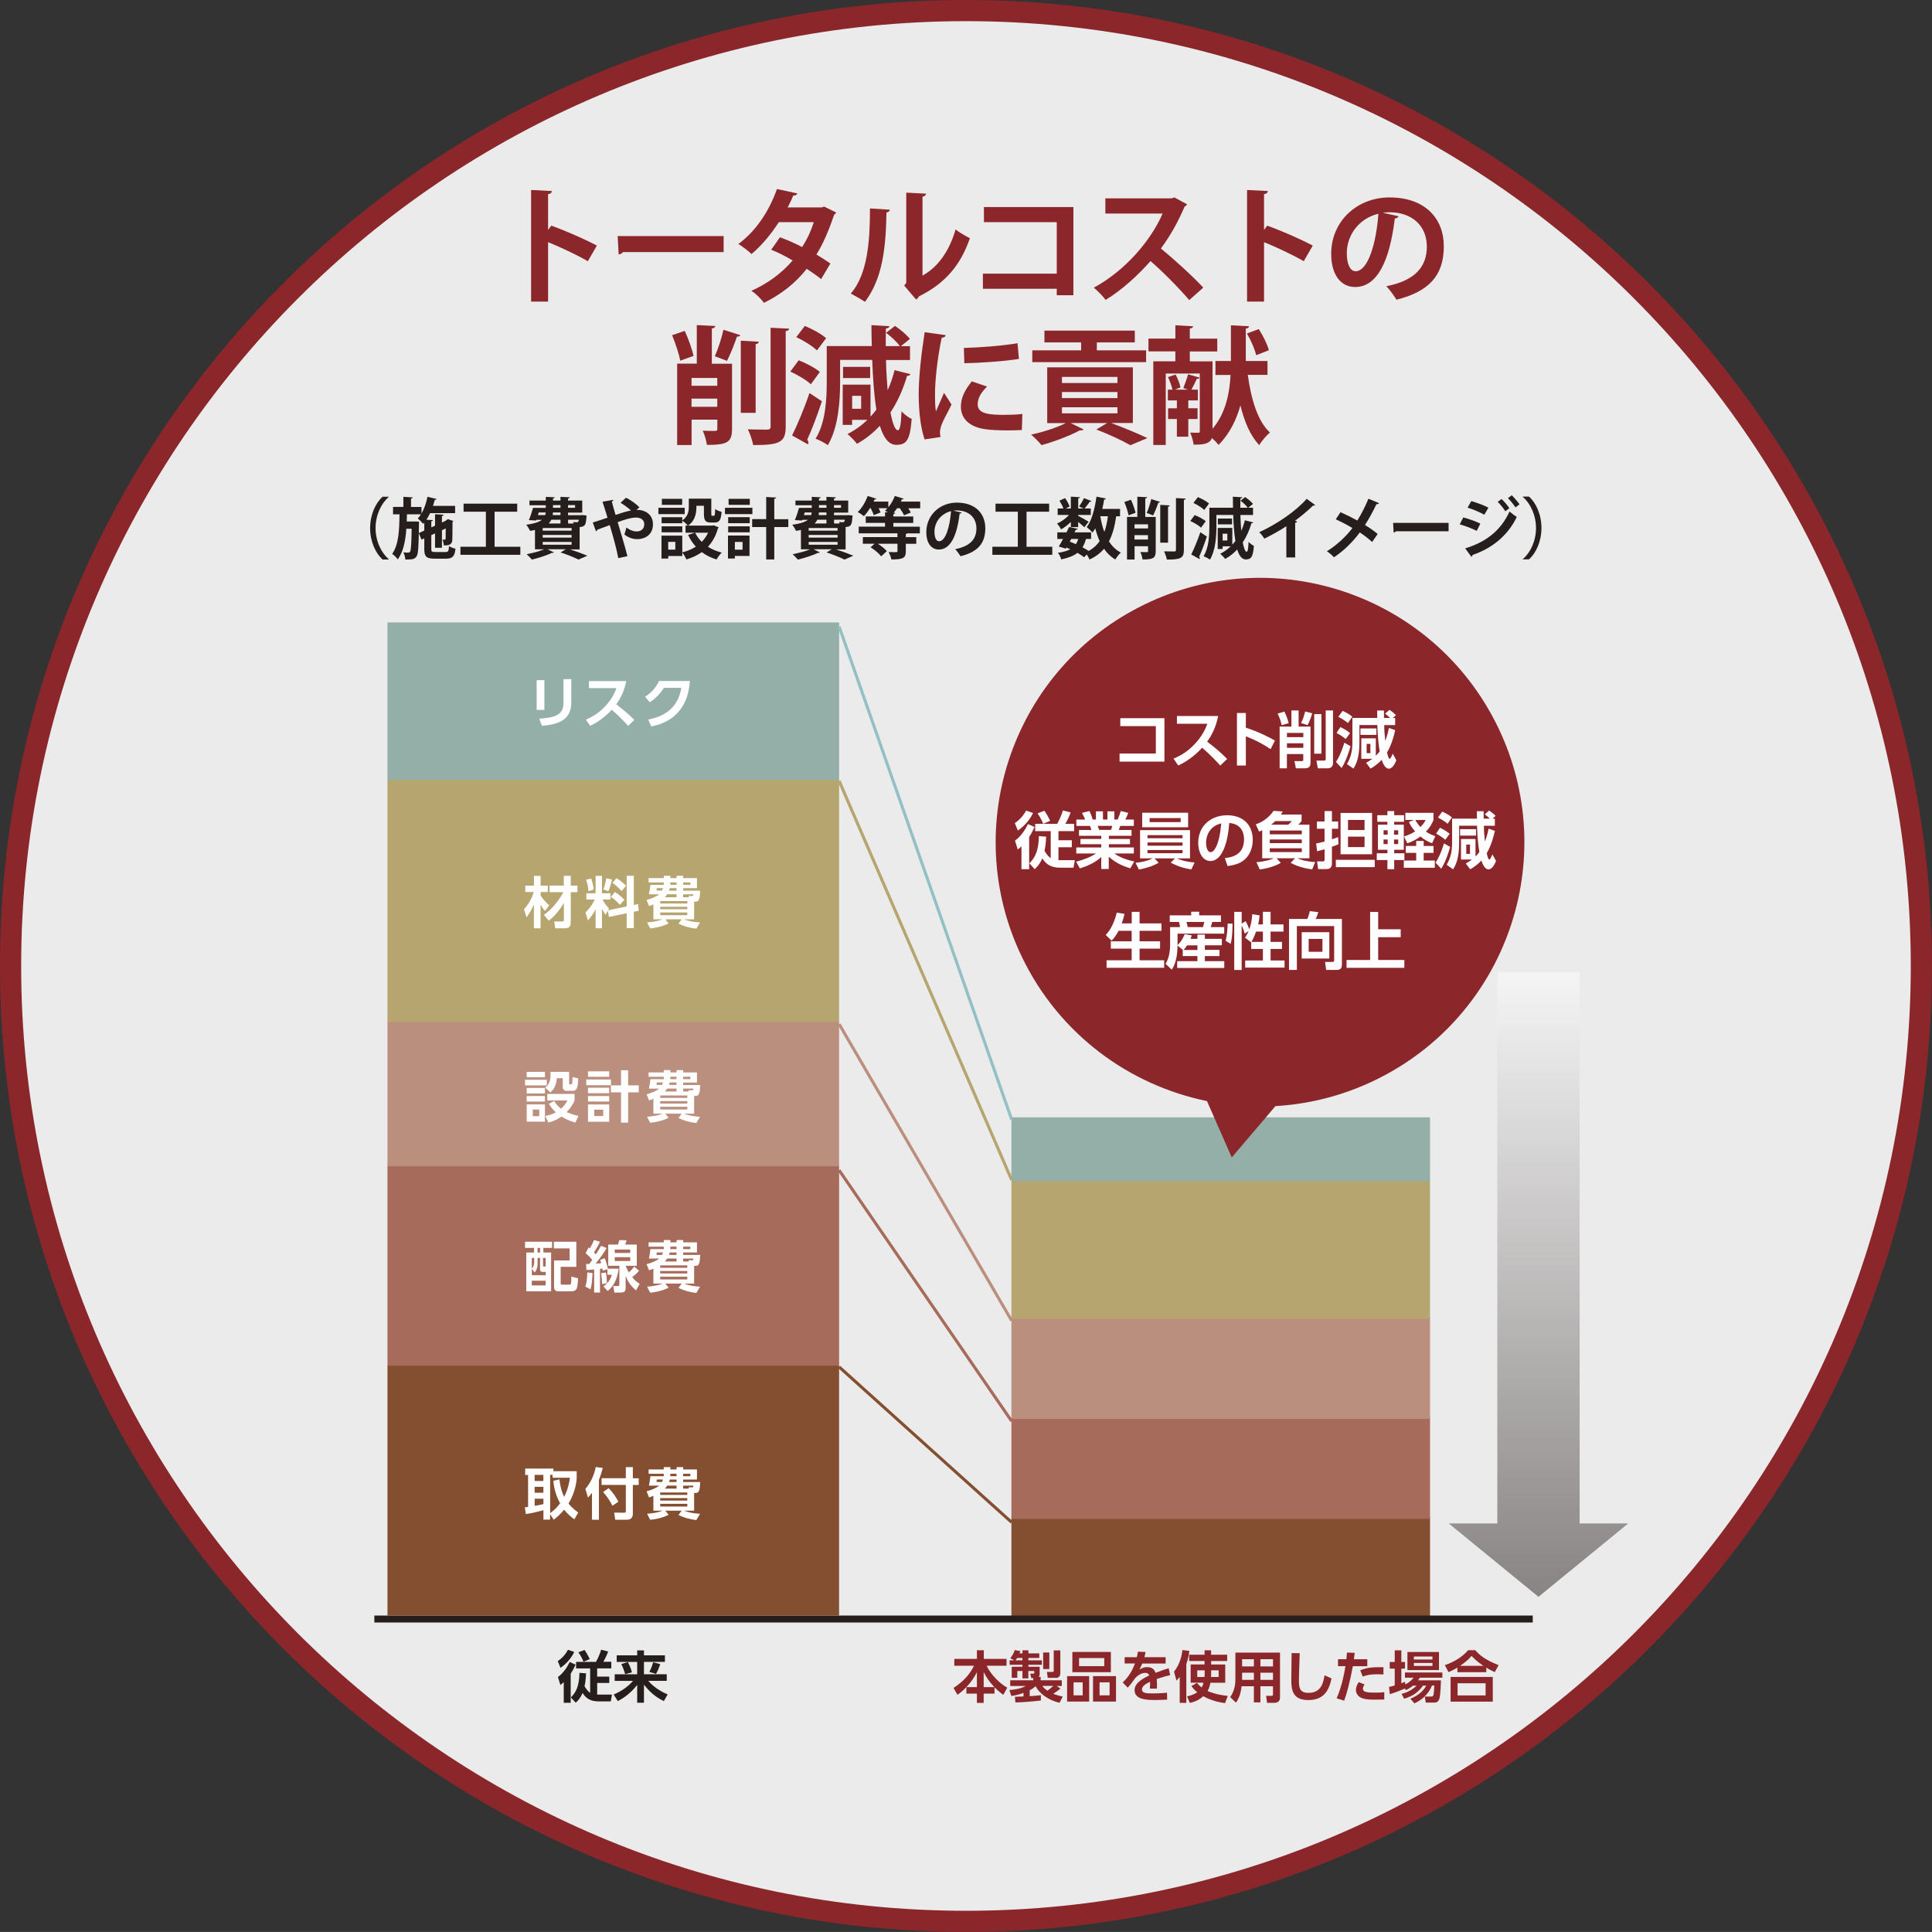
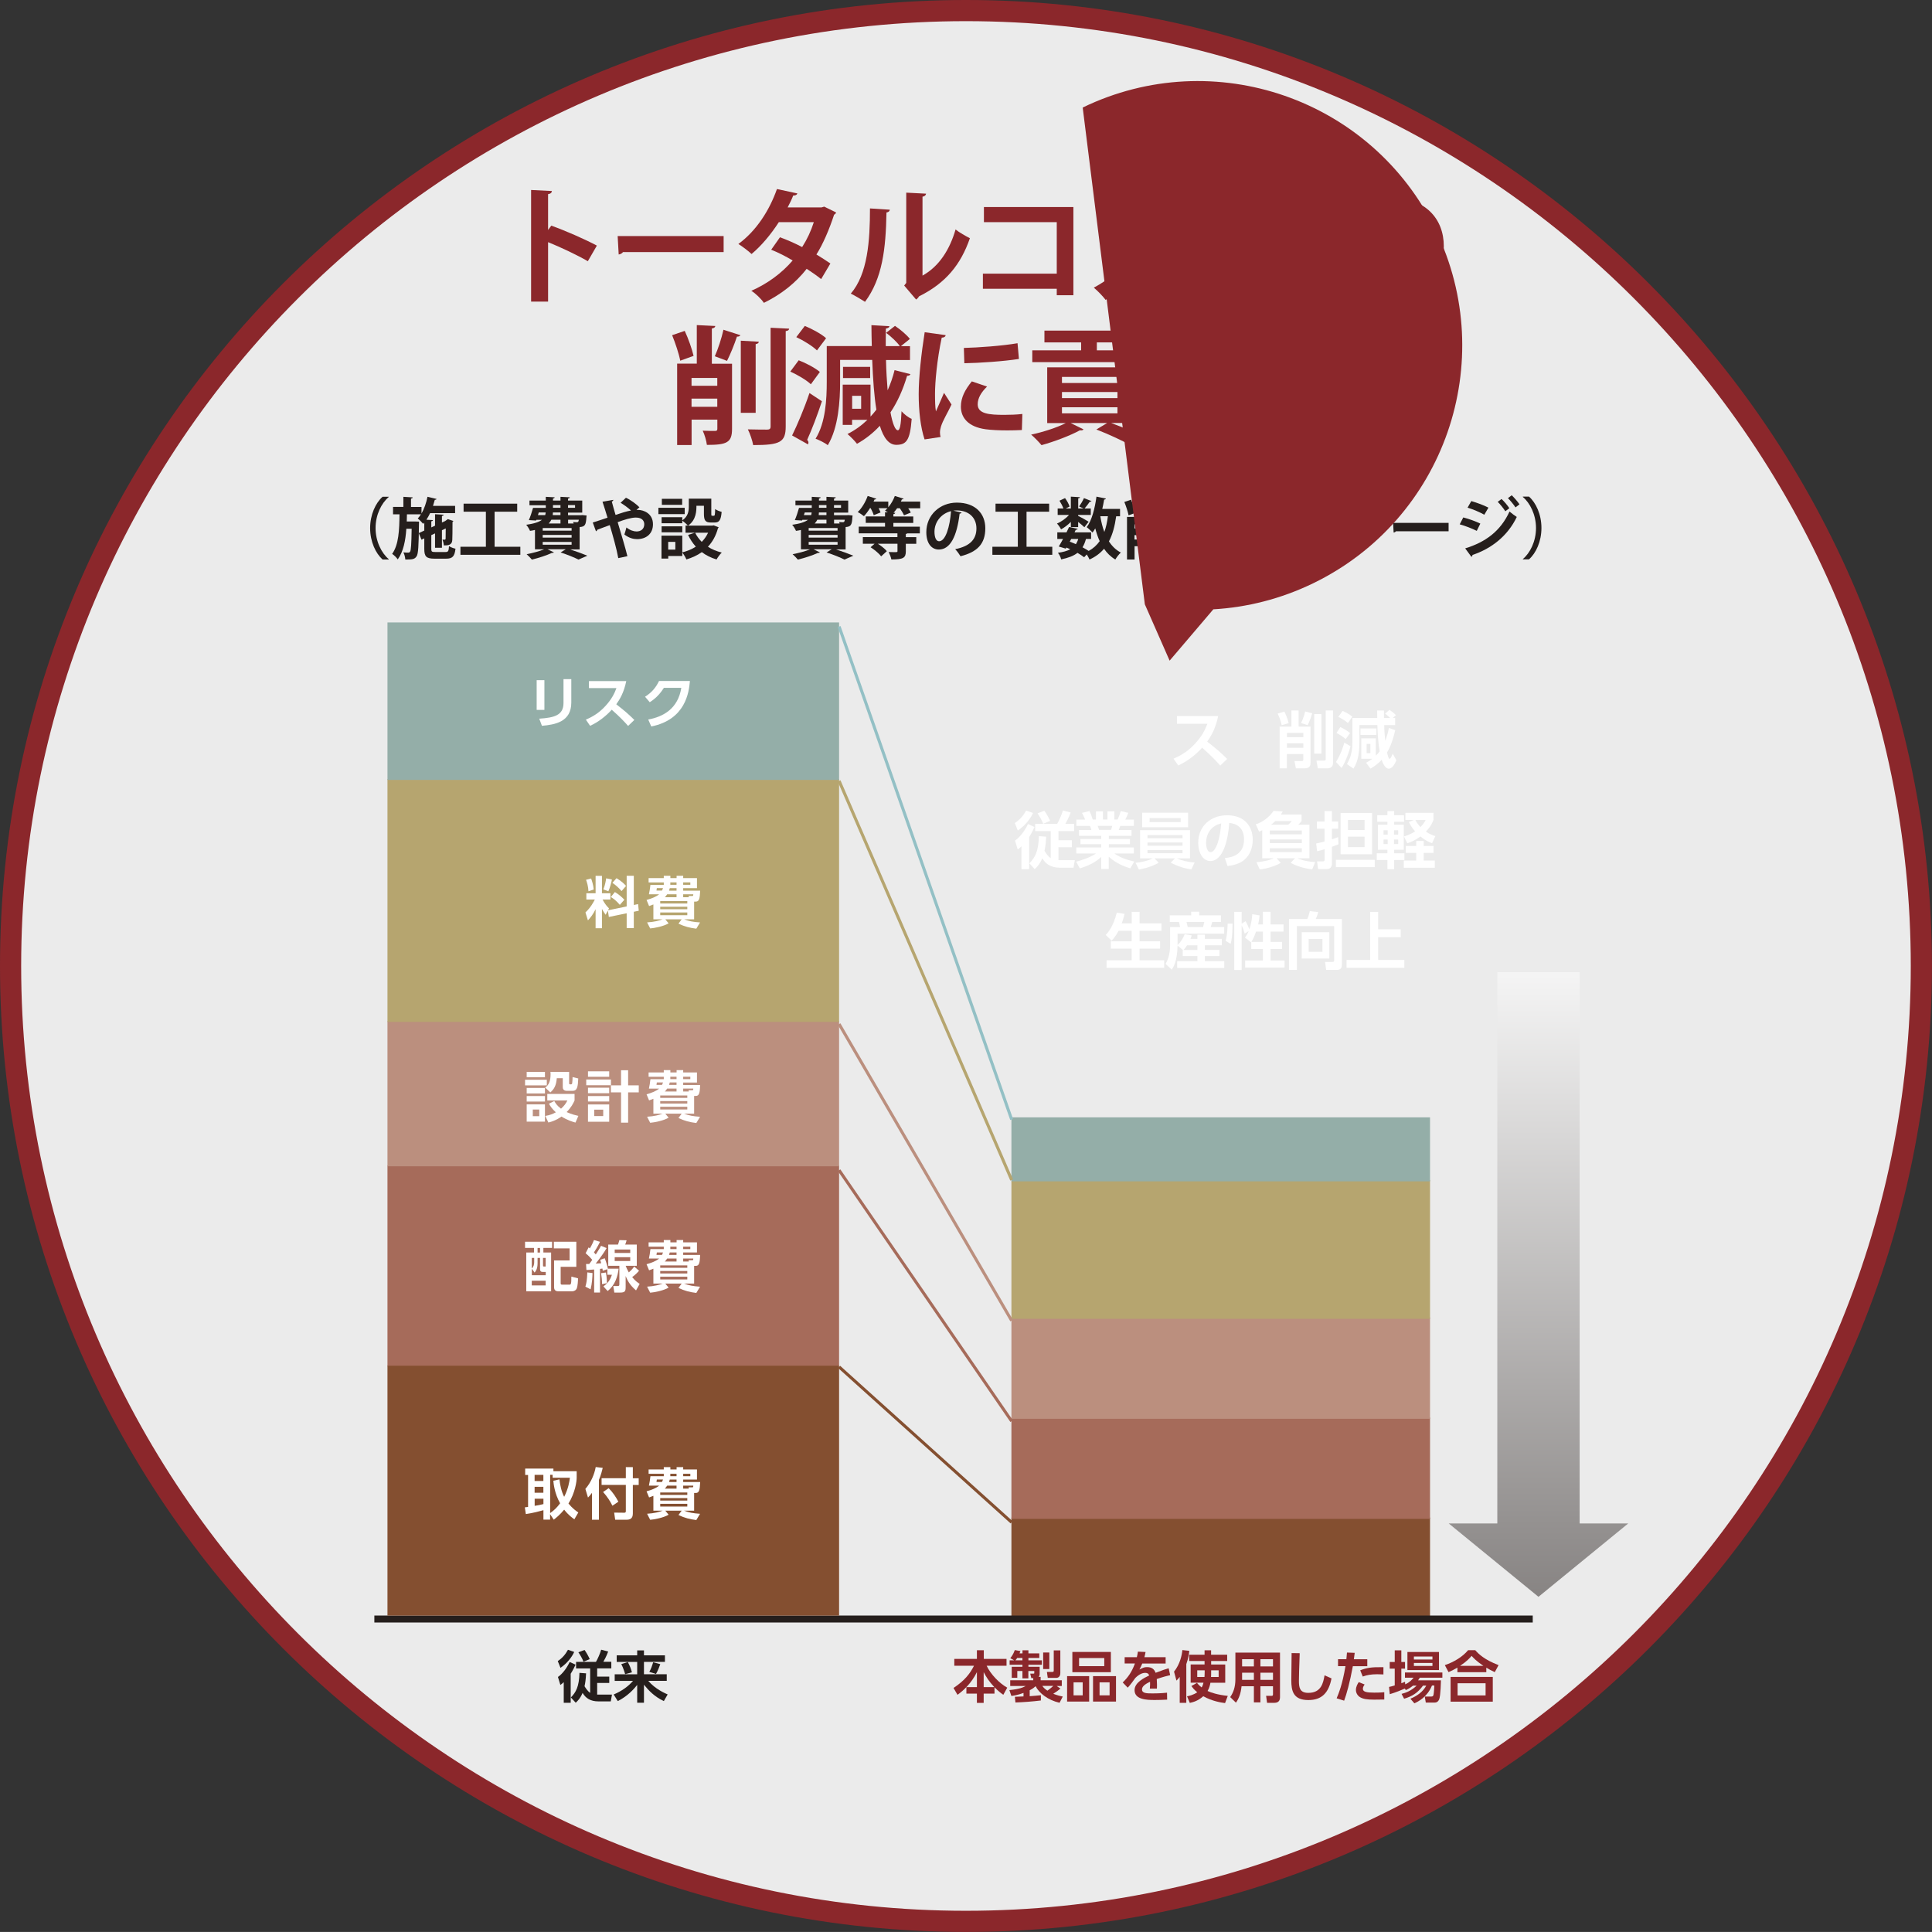
<svg xmlns="http://www.w3.org/2000/svg" id="_レイヤー_2" data-name="レイヤー 2" viewBox="0 0 319.61 319.6">
  <rect x="0" y="0" width="319.61" height="319.6" fill="#333333" stroke="none" />
  <defs>
    <style>
      .cls-1 {
        fill: #8b272b;
      }

      .cls-1, .cls-2, .cls-3, .cls-4, .cls-5, .cls-6, .cls-7, .cls-8, .cls-9, .cls-10, .cls-11 {
        stroke-width: 0px;
      }

      .cls-2 {
        fill: #bb8f7e;
      }

      .cls-3 {
        fill: #94aea8;
      }

      .cls-4 {
        fill: #93c0c5;
      }

      .cls-5 {
        fill: #a66b5a;
      }

      .cls-6 {
        fill: #b6a56f;
      }

      .cls-7 {
        fill: #844f30;
      }

      .cls-8 {
        opacity: .9;
      }

      .cls-8, .cls-9 {
        fill: #fff;
      }

      .cls-10 {
        fill: url(#_名称未設定グラデーション);
        opacity: .5;
      }

      .cls-11 {
        fill: #251e1c;
      }
    </style>
    <linearGradient id="_名称未設定グラデーション" data-name="名称未設定グラデーション" x1="254.51" y1="160.83" x2="254.51" y2="264.16" gradientUnits="userSpaceOnUse">
      <stop offset="0" stop-color="#fff" />
      <stop offset="1" stop-color="#251e1c" />
    </linearGradient>
  </defs>
  <g id="_饑1" data-name="ﾑ饑1">
    <g>
      <circle class="cls-8" cx="159.8" cy="159.8" r="158.05" />
      <path class="cls-1" d="M159.8,319.6C71.69,319.6,0,247.92,0,159.8S71.69,0,159.8,0s159.8,71.69,159.8,159.8-71.69,159.8-159.8,159.8ZM159.8,3.5C73.62,3.5,3.5,73.62,3.5,159.8s70.12,156.3,156.3,156.3,156.3-70.12,156.3-156.3S245.99,3.5,159.8,3.5Z" />
      <g>
        <path class="cls-1" d="M97.24,43.21c-1.74-1.01-4.49-2.31-6.57-3.15v9.83h-2.81v-18.46l3.44.17c-.02.25-.19.46-.63.52v5.92l.53-.71c2.31.82,5.46,2.2,7.54,3.3l-1.49,2.58Z" />
        <path class="cls-1" d="M102.18,39.05h17.53v2.65h-16.65c-.13.21-.42.36-.71.4l-.17-3.04Z" />
        <path class="cls-1" d="M138.32,35.15c-.04.15-.17.27-.34.38-.8,2.44-1.83,4.85-2.92,6.57.74.44,1.7,1.07,2.31,1.49l-1.53,2.58c-.61-.5-1.64-1.22-2.39-1.7-1.85,2.37-4.24,4.24-7.08,5.63-.4-.61-1.41-1.6-2.08-1.99,2.67-1.18,5.02-2.9,6.84-5.02-1.11-.67-2.39-1.32-3.55-1.78l1.45-2.06c1.16.42,2.46.99,3.67,1.62.82-1.28,1.47-2.67,1.93-4.12h-5.79c-1.3,2.02-2.92,3.95-4.51,5.27-.5-.48-1.53-1.26-2.18-1.66,2.96-2.16,5.14-5.56,6.38-9.09l3.38.73c-.08.23-.31.36-.69.34-.21.57-.59,1.34-.92,1.97h5.61l.44-.13,1.97.97Z" />
        <path class="cls-1" d="M147.2,34.69c-.02.23-.21.42-.55.46-.11,6.03-.67,10.9-3.55,14.78-.61-.4-1.62-.99-2.35-1.36,2.79-3.25,3.17-8.71,3.17-14.09l3.28.21ZM152.6,45.6c2.81-1.55,4.54-4.39,5.48-7.64.55.46,1.74,1.13,2.37,1.45-1.51,4.35-3.97,7.41-8.42,9.62-.11.21-.31.42-.48.52l-1.97-2.31.34-.44v-14.93l3.28.17c-.04.23-.19.44-.59.5v13.06Z" />
        <path class="cls-1" d="M177.57,34.25v14.59h-2.75v-1.07h-12.22v-2.5h12.22v-8.52h-12.05v-2.5h14.8Z" />
        <path class="cls-1" d="M196.36,33.8c-.06.17-.21.29-.38.36-1.18,2.71-2.27,4.66-3.93,6.95,2.06,1.68,5.14,4.47,7.01,6.47l-2.33,2.06c-1.64-1.95-4.64-4.96-6.4-6.45-1.97,2.23-4.7,4.79-7.43,6.42-.42-.57-1.34-1.53-1.95-2.02,5.23-2.83,9.49-7.87,11.38-12.26h-9.47v-2.52h10.98l.44-.15,2.08,1.13Z" />
        <path class="cls-1" d="M215.68,43.21c-1.74-1.01-4.49-2.31-6.57-3.15v9.83h-2.81v-18.46l3.44.17c-.02.25-.19.46-.63.52v5.92l.52-.71c2.31.82,5.46,2.2,7.54,3.3l-1.49,2.58Z" />
        <path class="cls-1" d="M231.37,35.78c-.08.19-.34.36-.63.36-.86,7.18-2.96,11.34-6.57,11.34-2.29,0-3.95-1.93-3.95-5.5,0-5.38,4.28-9.32,9.64-9.32,5.94,0,8.99,3.53,8.99,8.08,0,4.93-2.54,7.5-7.83,8.84-.4-.63-.99-1.51-1.68-2.23,4.79-.94,6.7-3.23,6.7-6.57s-2.35-5.67-6.21-5.67c-.38,0-.71.04-1.07.08l2.62.59ZM228.03,35.36c-3.19.76-5.23,3.51-5.23,6.51,0,1.76.53,3,1.45,3,2.06,0,3.42-4.6,3.78-9.51Z" />
        <path class="cls-1" d="M113.27,54.73c.61,1.3,1.2,3,1.47,4.14l-2.21.8c-.21-1.13-.8-2.9-1.34-4.22l2.08-.71ZM121.1,60.16v10.79c0,2.27-.86,2.65-4.16,2.65-.08-.67-.38-1.72-.69-2.35.84.04,1.76.04,2.06.04.27-.02.36-.08.36-.36v-1.51h-4.26v4.2h-2.39v-13.46h3.25v-6.38l3.06.15c-.02.21-.17.34-.57.42v5.82h3.34ZM118.66,62.52h-4.26v1.3h4.26v-1.3ZM114.4,67.3h4.26v-1.36h-4.26v1.36ZM122.48,55.46c-.08.17-.29.23-.57.23-.4,1.24-1.09,2.92-1.64,4.01,0-.02-2.02-.76-2.02-.76.53-1.18,1.13-3.02,1.43-4.39l2.79.9ZM125.53,56.53c-.02.21-.17.34-.52.4v11.36h-2.46v-11.93l2.98.17ZM127.48,54.22l3.07.15c-.02.21-.17.36-.57.4v15.77c0,2.62-.92,3.09-5.38,3.09-.13-.73-.52-1.89-.88-2.6,1.39.04,2.75.04,3.19.04.4,0,.57-.13.57-.52v-16.31Z" />
        <path class="cls-1" d="M132.12,59.6c1.2.46,2.73,1.26,3.51,1.93l-1.49,2.04c-.69-.67-2.21-1.57-3.4-2.1l1.39-1.87ZM131.03,72.05c.84-1.7,2.02-4.47,2.88-7.03l2.06,1.36c-.76,2.31-1.68,4.72-2.44,6.38.15.17.21.31.21.46,0,.1-.04.21-.08.29l-2.62-1.47ZM133.13,53.91c1.2.5,2.77,1.34,3.53,2.04l-1.51,2.02c-.69-.69-2.21-1.64-3.42-2.2l1.41-1.85ZM146.57,59.55c.04,1.89.15,3.57.27,5.02.46-1.03.86-2.16,1.15-3.34l2.62.67c-.06.17-.25.27-.55.27-.67,2.27-1.57,4.28-2.75,6.05.36,1.93.8,2.96,1.22,2.96.32,0,.52-.8.61-3.15.44.5,1.13,1.05,1.68,1.26-.27,3.67-.94,4.28-2.54,4.3-1.22,0-2.1-1.11-2.73-3.15-1.09,1.18-2.35,2.18-3.78,2.98-.34-.46-1.11-1.24-1.57-1.62,1.22-.61,2.33-1.41,3.3-2.35h-2.54v.84h-1.55v-6.66h4.6v5.29c.34-.36.67-.76.97-1.15-.36-2.2-.57-5-.69-8.23h-5.31v3.61c0,3.13-.27,7.58-2.04,10.5-.42-.36-1.43-.86-2.02-1.07,1.68-2.69,1.85-6.61,1.85-9.43v-5.9h7.45c-.04-1.11-.04-2.27-.06-3.46l2.98.17c-.02.21-.19.31-.59.4-.02,1.01-.02,1.97-.02,2.9h2.33c-.46-.67-1.43-1.57-2.27-2.2l1.47-1.15c.9.61,1.95,1.49,2.46,2.16l-1.49,1.2h1.51v2.29h-3.97ZM143.95,60.69v1.85h-4.49v-1.85h4.49ZM142.46,67.62v-2.14h-1.49v2.14h1.49Z" />
        <path class="cls-1" d="M156.44,55.46c-.04.23-.23.38-.65.4-.8,3.72-1.11,7.47-1.11,9.24,0,1.2.02,2.25.15,2.96.25-.61,1.07-2.39,1.34-3.07l1.24,1.93c-.69,1.47-1.43,2.62-1.74,3.63-.11.36-.17.69-.17,1.01,0,.25.04.5.1.73l-2.65.4c-.67-2.02-.97-4.7-.97-7.5s.44-6.76.99-10.23l3.46.48ZM169.04,71.14c-.78.04-1.62.06-2.42.06-1.34,0-2.62-.06-3.57-.19-2.92-.4-4.09-1.95-4.09-3.74,0-1.51.69-2.81,1.81-4.18l2.52.86c-.95.92-1.55,1.89-1.55,2.94,0,1.57,1.89,1.74,4.39,1.74,1.01,0,2.1-.04,3-.15l-.08,2.65ZM159.45,57.56c2.39-.06,6.34-.34,8.88-.78l.23,2.6c-2.52.4-6.57.67-9.03.71l-.08-2.54Z" />
        <path class="cls-1" d="M187.41,69.97h-3.61c2.16.8,4.56,1.81,6.01,2.5l-2.81,1.18c-1.24-.71-3.44-1.76-5.63-2.6l1.79-1.07h-6.05l2.14,1.05c-.08.1-.21.17-.38.17-.06,0-.15,0-.21-.02-1.66.9-4.22,1.87-6.36,2.46-.4-.48-1.2-1.32-1.72-1.74,1.97-.42,4.24-1.15,5.73-1.91h-3.07v-9.22h14.17v9.22ZM189.6,57.96v1.95h-18.83v-1.95h8.08v-1.32h-6.07v-1.95h14.95v1.95h-6.28v1.32h8.15ZM175.68,62.35v1.01h9.18v-1.01h-9.18ZM175.68,64.85v1.01h9.18v-1.01h-9.18ZM175.68,67.37v1.01h9.18v-1.01h-9.18Z" />
        <path class="cls-1" d="M209.7,62.01h-3.28c.55,3.99,1.6,7.62,3.67,9.55-.57.44-1.38,1.41-1.78,2.08-1.49-1.6-2.44-3.86-3.11-6.57-.65,2.33-1.74,4.64-3.61,6.53-.25-.31-.67-.76-1.11-1.13-.36,1.09-1.81,1.09-3.02,1.09-.06-.57-.32-1.45-.57-1.99.55.02,1.16.02,1.34.02s.25-.06.25-.27v-9.53h-5.63v11.82h-2.06v-13.84h3.65v-1.64h-4.45v-2.12h4.45v-2.2l2.94.17c-.02.19-.17.31-.55.38v1.66h4.54v2.12h-4.54v1.64h3.76v11.15c2.23-2.62,2.83-6.03,2.98-8.9h-2.5v-2.31h2.56v-5.9l3,.15c-.02.19-.19.36-.54.4v5.35h3.59v2.31ZM198.11,69.32h-1.53v2.92h-1.89v-2.92h-1.45v-1.78h1.45v-1.3h-1.49v-1.78h.76c-.13-.59-.42-1.43-.74-2.08l1.26-.42c.36.67.71,1.55.8,2.14l-.92.36h2.16c-.25-.1-.53-.19-.76-.27.27-.67.61-1.62.78-2.27l1.91.55c-.08.15-.21.21-.46.21-.23.5-.59,1.24-.9,1.78h1.07v1.78h-1.58v1.3h1.53v1.78ZM208.23,54.43c.71,1.09,1.43,2.54,1.68,3.51l-2.1.82c-.21-.94-.86-2.46-1.53-3.59l1.95-.73Z" />
      </g>
      <g>
        <path class="cls-11" d="M64.31,82.22c-1.2,1-2.18,2.93-2.18,5.14s1,4.16,2.18,5.14v.06h-1.02c-1.13-1-2.06-2.95-2.06-5.19s.92-4.19,2.06-5.19h1.02v.06Z" />
        <path class="cls-11" d="M71.35,90.8c0,.45.08.52.64.52h1.72c.43,0,.52-.15.57-.98.25.18.73.36,1.07.43-.14,1.28-.5,1.65-1.54,1.65h-1.94c-1.34,0-1.68-.35-1.68-1.61v-1.75l-.46.22-.45-1.09.91-.42v-1.31l-.18.2c-.2-.24-.63-.68-.9-.89.19-.2.36-.43.53-.69h-2.32l-.03,1.19h1.38l.65.02c0,.11,0,.25-.01.4-.05,3.64-.11,4.95-.4,5.35-.34.52-.78.52-1.86.52-.02-.36-.14-.86-.32-1.18.34.04.65.04.8.04.14,0,.23-.03.32-.18.14-.22.21-1.17.25-3.77h-.88c-.13,1.94-.48,3.77-1.42,5.07-.21-.31-.6-.7-.93-.91,1.1-1.52,1.19-3.98,1.22-6.55h-1.07v-1.22h1.71v-1.67l1.55.09c-.01.1-.09.17-.29.2v1.39h1.74v1.08c.45-.77.79-1.77.99-2.77l1.5.36c-.03.1-.13.14-.29.14-.09.34-.19.68-.3,1.01h3.66v1.2h-4.14c-.18.38-.39.76-.61,1.09l1.08.06c-.01.11-.09.17-.27.2v1.01l.62-.29v-1.89l1.42.08c-.01.1-.09.17-.28.2v1.09l.55-.25h-.01l.44-.31c.29.1.57.19.91.31-.01.05-.07.12-.14.15-.01,1.56-.01,2.67-.04,3.01-.04.87-.78.88-1.4.88-.02-.3-.11-.71-.23-.96.12.01.29.01.36.01.1,0,.14-.03.17-.17.01-.1.02-.68.02-1.69l-.63.3v2.9h-1.14v-2.38l-.62.29v2.28Z" />
        <path class="cls-11" d="M81.82,90.45h4.26v1.33h-9.91v-1.33h4.21v-5.8h-3.69v-1.33h8.87v1.33h-3.74v5.8Z" />
        <path class="cls-11" d="M94.22,90.86h0c1.08.35,2.24.77,2.95,1.07l-1.47.64c-.65-.33-1.8-.8-2.96-1.18l.86-.53h-3.03l1.06.52c-.04.06-.12.09-.21.09-.03,0-.07,0-.1-.01-.88.41-2.21.85-3.33,1.11-.21-.24-.62-.68-.87-.89.99-.19,2.12-.48,2.9-.81h-1.52v-3.2c-.25.06-.53.11-.82.15-.11-.27-.41-.78-.63-1.01,1.33-.18,2.13-.46,2.6-.81h-.92l-.04.11-1.2-.07c.24-.56.51-1.35.69-2.02h2.11v-.44h-2.7v-.77h2.7v-.62l1.47.08c-.01.1-.09.17-.28.2v.34h1.24v-.62l1.54.08c-.01.11-.1.18-.29.21v.33h2.35v1.99h-2.35v.43h2.11l.27-.02.69.07c0,.11-.02.18-.03.29-.08,1.27-.23,1.56-1.12,1.62v3.7h-1.68ZM89.13,84.78l-.14.43h1.2c.04-.13.07-.28.08-.43h-1.13ZM94.56,87.79v-.44h-4.78v.44h4.78ZM94.56,88.94v-.45h-4.78v.45h4.78ZM89.78,89.65v.46h4.78v-.46h-4.78ZM92.72,85.98h-1.51c-.11.22-.25.43-.44.62h1.95v-.62ZM92.72,85.21v-.43h-1.25c0,.14-.01.29-.03.43h1.29ZM91.48,83.56v.44h1.24v-.44h-1.24ZM95.13,83.56h-1.16v.44h1.16v-.44ZM94.9,86.6c-.02-.09-.07-.18-.1-.25.26.03.5.04.62.04.22,0,.29-.07.33-.41h-1.77v.62h.92Z" />
        <path class="cls-11" d="M105.32,84.36c.08-.01.15-.01.22-.01.89,0,2.48.56,2.48,2.38,0,1.58-1.12,2.46-2.64,2.46-.57,0-1.34-.18-2.09-.77.11-.29.24-.79.34-1.16.59.47,1.21.66,1.67.66.75,0,1.28-.43,1.28-1.2,0-.46-.27-1.1-1.39-1.1-.78,0-1.87.34-3.01.76.58,1.96,1.25,4.15,1.61,5.63l-1.51.32c-.26-1.49-.9-3.74-1.41-5.46-.65.25-1.5.54-2.07.77-.01.1-.09.2-.21.25l-.53-1.45c.63-.2,1.63-.52,2.44-.8-.3-.98-.57-1.88-.83-2.64l1.78-.31c.01.14-.07.2-.24.29.15.55.36,1.34.62,2.2.99-.34,1.85-.6,2.56-.73-.52-.47-1.23-.99-1.73-1.27l.89-.84c.76.34,1.78,1.1,2.23,1.58l-.47.42Z" />
        <path class="cls-11" d="M113.27,84v1.05h-4.35v-1.05h4.35ZM118.05,86.9l.84.33c-.02.08-.07.11-.12.17-.34,1.24-.9,2.24-1.66,3.05.66.43,1.44.75,2.29.96-.29.27-.67.8-.86,1.14-.92-.27-1.74-.68-2.44-1.21-.74.53-1.6.92-2.55,1.21-.13-.32-.43-.85-.68-1.14v.57h-2.32v.43h-1.12v-3.8h3.44v2.77c.82-.21,1.59-.52,2.24-.95-.51-.56-.94-1.21-1.28-1.94l1.13-.36h-1.55v-1.19h.38c-.19-.22-.65-.63-.92-.8v.42h-3.42v-1h3.42v.53c.96-.66,1.08-1.53,1.08-2.28v-1.32h3.72v2.49c0,.31.02.34.14.34h.29c.14,0,.19-.14.21-1.11.23.2.74.38,1.07.47-.11,1.38-.41,1.76-1.14,1.76h-.65c-.89,0-1.14-.34-1.14-1.44v-1.33h-1.24c0,.76,0,2.34-1.38,3.28h4l.23-.04ZM112.87,87.07v.99h-3.42v-.99h3.42ZM112.85,82.52v1h-3.36v-1h3.36ZM111.72,90.92v-1.28h-1.18v1.28h1.18ZM115,88.13c.26.55.64,1.06,1.09,1.51.43-.44.78-.94,1.05-1.51h-2.13Z" />
-         <path class="cls-11" d="M124.47,84v1.05h-4.54v-1.05h4.54ZM123.99,88.6v3.37h-2.42v.43h-1.14v-3.8h3.56ZM120.46,86.55v-1h3.57v1h-3.57ZM120.46,88.06v-.99h3.57v.99h-3.57ZM124.04,82.52v1h-3.51v-1h3.51ZM122.84,89.65h-1.27v1.28h1.27v-1.28ZM130.41,85.88v1.31h-2.32v5.36h-1.34v-5.36h-2.32v-1.31h2.32v-3.66l1.65.09c-.01.11-.1.18-.31.21v3.37h2.32Z" />
        <path class="cls-11" d="M138.22,90.86h0c1.08.35,2.24.77,2.95,1.07l-1.47.64c-.65-.33-1.8-.8-2.96-1.18l.86-.53h-3.03l1.06.52c-.04.06-.12.09-.21.09-.03,0-.07,0-.1-.01-.88.41-2.21.85-3.33,1.11-.21-.24-.62-.68-.87-.89.99-.19,2.12-.48,2.9-.81h-1.52v-3.2c-.25.06-.53.11-.82.15-.11-.27-.41-.78-.63-1.01,1.33-.18,2.13-.46,2.6-.81h-.92l-.04.11-1.2-.07c.24-.56.51-1.35.69-2.02h2.11v-.44h-2.7v-.77h2.7v-.62l1.47.08c-.01.1-.09.17-.28.2v.34h1.24v-.62l1.54.08c-.01.11-.1.18-.29.21v.33h2.35v1.99h-2.35v.43h2.11l.27-.02.69.07c0,.11-.02.18-.03.29-.08,1.27-.23,1.56-1.12,1.62v3.7h-1.68ZM133.13,84.78l-.14.43h1.2c.04-.13.07-.28.08-.43h-1.13ZM138.56,87.79v-.44h-4.78v.44h4.78ZM138.56,88.94v-.45h-4.78v.45h4.78ZM133.78,89.65v.46h4.78v-.46h-4.78ZM136.72,85.98h-1.51c-.11.22-.25.43-.44.62h1.95v-.62ZM136.72,85.21v-.43h-1.25c0,.14-.01.29-.03.43h1.29ZM135.48,83.56v.44h1.24v-.44h-1.24ZM139.13,83.56h-1.16v.44h1.16v-.44ZM138.9,86.6c-.02-.09-.07-.18-.1-.25.26.03.5.04.62.04.22,0,.29-.07.33-.41h-1.77v.62h.92Z" />
        <path class="cls-11" d="M152.23,83.01v1.08h-1.98c.18.25.33.51.42.7l-1.12.46c-.13-.31-.41-.77-.69-1.17h-.45c-.19.26-.38.52-.59.75h.27c-.01.12-.1.19-.3.22v.39h3.29v1.07h-3.29v.62h4.38v1.11h-2.08s-.12.08-.24.1v.52h1.73v1.1h-1.73v1.24c0,1.09-.41,1.35-2.39,1.35-.07-.37-.28-.89-.45-1.23.31.01.63.02.87.02.59,0,.59-.01.59-.18v-1.21h-3.25c.56.36,1.18.84,1.49,1.23l-.94.85c-.34-.45-1.1-1.09-1.75-1.5l.66-.58h-1.94v-1.1h5.72v-.62h-6.4v-1.11h4.35v-.62h-3.19v-1.07h3.19v-.69l.46.02c-.17-.11-.33-.21-.46-.29.14-.12.27-.25.41-.4h-1.47c.13.25.25.51.32.7l-1.13.46c-.08-.31-.29-.77-.51-1.17h-.11c-.31.51-.66.97-1,1.33-.25-.21-.71-.52-1.03-.68.67-.62,1.3-1.68,1.65-2.66l1.43.45c-.06.1-.17.13-.29.12l-.17.36h2.44v.94c.45-.54.84-1.21,1.08-1.87.56.17,1.01.3,1.45.44-.03.1-.14.13-.28.12l-.17.37h3.19Z" />
        <path class="cls-11" d="M159.08,84.78c-.04.1-.18.19-.33.19-.45,3.76-1.55,5.94-3.44,5.94-1.2,0-2.07-1.01-2.07-2.88,0-2.82,2.24-4.88,5.05-4.88,3.11,0,4.71,1.85,4.71,4.24,0,2.59-1.33,3.93-4.1,4.63-.21-.33-.52-.79-.88-1.17,2.51-.5,3.51-1.69,3.51-3.44s-1.23-2.97-3.26-2.97c-.2,0-.37.02-.56.04l1.38.31ZM157.33,84.56c-1.67.4-2.74,1.84-2.74,3.41,0,.92.27,1.57.76,1.57,1.08,0,1.79-2.41,1.98-4.98Z" />
        <path class="cls-11" d="M169.82,90.45h4.26v1.33h-9.91v-1.33h4.21v-5.8h-3.69v-1.33h8.87v1.33h-3.74v5.8Z" />
        <path class="cls-11" d="M177.15,87.21v-.87c-.5.5-1.08.95-1.62,1.23-.14-.29-.44-.72-.67-.96.69-.29,1.46-.83,1.98-1.42h-1.87v-1.07h.95c-.13-.38-.4-.89-.65-1.29l.92-.43c.32.43.64,1.01.75,1.4l-.65.32h.86v-1.96l1.51.09c-.01.1-.1.17-.29.19v1.68h.87l-.72-.33c.28-.39.62-.97.8-1.39l1.25.5c-.05.09-.18.11-.29.1-.22.33-.57.79-.86,1.12h1.03v1.07h-2.1v.14c.44.21,1.47.8,1.74.98l-.7.91c-.22-.22-.64-.57-1.03-.88v.86h-1.22ZM185.31,85.41h-.66c-.23,1.63-.59,3-1.2,4.15.51.79,1.16,1.43,1.97,1.85-.3.26-.71.79-.91,1.15-.76-.45-1.38-1.06-1.87-1.78-.62.74-1.41,1.33-2.4,1.78-.09-.21-.28-.56-.46-.84l-.43.47c-.29-.23-.67-.48-1.1-.73-.64.5-1.51.83-2.7,1.08-.08-.36-.31-.83-.54-1.09.86-.12,1.53-.3,2.05-.59-.21-.1-.43-.19-.65-.28l-.1.18-1.16-.35c.22-.35.46-.78.71-1.25h-.95v-1.09h1.52c.15-.31.3-.62.43-.89l1.42.3c-.03.14-.19.17-.31.15-.07.14-.14.29-.21.44h2.74v1.09h-.85c-.14.53-.33.99-.57,1.38.38.21.74.41,1.02.6.76-.41,1.35-.95,1.82-1.62-.3-.65-.53-1.35-.73-2.11-.14.24-.3.48-.45.69-.22-.24-.68-.68-.97-.89.84-1.08,1.35-3.07,1.62-5.05l1.56.31c-.03.1-.13.17-.29.17-.09.52-.19,1.05-.31,1.55h2.94v1.22ZM177.21,89.16l-.24.45c.34.12.68.26,1.02.41.15-.25.29-.53.38-.86h-1.17ZM182.03,85.41v.02c.15.92.36,1.79.66,2.57.28-.76.47-1.63.59-2.6h-1.25Z" />
        <path class="cls-11" d="M187.09,82.66c.32.68.63,1.57.77,2.17l-1.16.42c-.11-.59-.42-1.52-.7-2.21l1.09-.37ZM191.19,85.51v5.65c0,1.19-.45,1.39-2.18,1.39-.04-.35-.2-.9-.36-1.23.44.02.92.02,1.08.02.14-.01.19-.04.19-.19v-.79h-2.23v2.2h-1.25v-7.05h1.71v-3.34l1.61.08c-.01.11-.09.18-.3.22v3.05h1.75ZM189.92,86.74h-2.23v.68h2.23v-.68ZM187.68,89.25h2.23v-.72h-2.23v.72ZM191.92,83.04c-.04.09-.15.12-.3.12-.21.65-.57,1.53-.86,2.1,0-.01-1.06-.4-1.06-.4.27-.62.59-1.58.75-2.3l1.46.47ZM193.51,83.61c-.01.11-.09.18-.28.21v5.95h-1.29v-6.25l1.56.09ZM194.54,82.4l1.61.08c-.01.11-.09.19-.3.21v8.26c0,1.38-.48,1.62-2.82,1.62-.07-.38-.28-.99-.46-1.36.73.02,1.44.02,1.67.02.21,0,.3-.07.3-.28v-8.55Z" />
        <path class="cls-11" d="M197.63,85.21c.63.24,1.43.66,1.84,1.01l-.78,1.07c-.36-.35-1.16-.83-1.78-1.1l.73-.98ZM197.06,91.74c.44-.89,1.06-2.34,1.51-3.69l1.08.71c-.4,1.21-.88,2.48-1.28,3.34.08.09.11.17.11.24,0,.06-.02.11-.04.15l-1.38-.77ZM198.16,82.23c.63.26,1.45.7,1.85,1.07l-.79,1.06c-.36-.36-1.16-.86-1.79-1.16l.74-.97ZM205.2,85.19c.02.99.08,1.87.14,2.63.24-.54.45-1.13.6-1.75l1.38.35c-.03.09-.13.14-.29.14-.35,1.19-.83,2.24-1.44,3.17.19,1.01.42,1.55.64,1.55.17,0,.28-.42.32-1.65.23.26.59.55.88.66-.14,1.93-.5,2.24-1.33,2.26-.64,0-1.1-.58-1.43-1.65-.57.62-1.23,1.14-1.98,1.56-.18-.24-.58-.65-.83-.85.64-.32,1.22-.74,1.73-1.23h-1.33v.44h-.81v-3.49h2.41v2.77c.18-.19.35-.4.51-.6-.19-1.16-.3-2.62-.36-4.31h-2.78v1.89c0,1.64-.14,3.97-1.07,5.5-.22-.19-.75-.45-1.06-.56.88-1.41.97-3.47.97-4.94v-3.09h3.91c-.02-.58-.02-1.19-.03-1.82l1.56.09c-.01.11-.1.17-.31.21-.01.53-.01,1.03-.01,1.52h1.22c-.24-.35-.75-.83-1.19-1.16l.77-.6c.47.32,1.02.78,1.29,1.13l-.78.63h.79v1.2h-2.08ZM203.82,85.78v.97h-2.35v-.97h2.35ZM203.04,89.41v-1.12h-.78v1.12h.78Z" />
        <path class="cls-11" d="M217.55,83.53c-.07.09-.18.13-.35.12-.86.84-1.92,1.73-2.97,2.5.12.03.24.09.35.12-.03.1-.13.19-.32.21v5.74h-1.46v-5.17c-.98.66-2.44,1.47-3.65,2.06-.18-.31-.55-.81-.84-1.07,2.87-1.28,6.17-3.56,7.85-5.52l1.39,1.01Z" />
        <path class="cls-11" d="M221.76,84.73c.89.39,1.86.87,2.78,1.38.57-.89,1.31-2.29,1.84-3.61l1.75.74c-.04.11-.21.18-.43.17-.5,1.08-1.23,2.42-1.89,3.44.63.39,1.45.94,2.1,1.49l-.92,1.32c-.52-.48-1.24-1.06-2.04-1.58-1.11,1.51-2.63,3.04-4.28,4.11-.24-.29-.81-.78-1.16-1,1.61-.99,3.15-2.41,4.22-3.84-.9-.54-1.86-1.03-2.75-1.44l.77-1.17Z" />
        <path class="cls-11" d="M230.45,86.5h9.19v1.39h-8.72c-.07.11-.22.19-.37.21l-.09-1.6Z" />
        <path class="cls-11" d="M242.07,85.6c.98.25,2.09.66,2.82,1.02l-.59,1.2c-.72-.36-1.87-.82-2.82-1.08l.59-1.14ZM242.38,90.72c3.36-1.03,5.84-2.84,7.34-6.1.27.24.9.72,1.2.9-1.5,3.14-4.19,5.24-7.34,6.29.02.11-.03.23-.17.3l-1.03-1.4ZM243.39,82.89c.98.29,2.08.69,2.84,1.09l-.68,1.17c-.77-.43-1.8-.87-2.77-1.17l.62-1.09ZM248.39,82.54c.44.4,1,1.06,1.3,1.53l-.67.51c-.25-.43-.87-1.19-1.25-1.56l.63-.47ZM250.07,81.92c.44.41,1,1.07,1.3,1.51l-.66.51c-.28-.44-.87-1.16-1.25-1.53l.62-.48Z" />
        <path class="cls-11" d="M251.92,92.49c1.2-1,2.18-2.93,2.18-5.14s-1-4.16-2.18-5.14v-.06h1.02c1.14,1,2.06,2.95,2.06,5.19s-.91,4.19-2.06,5.19h-1.02v-.06Z" />
      </g>
      <g>
        <path class="cls-11" d="M92.27,274.79c.74-.48,1.27-1.1,1.69-1.87l1.03.36c-.37.84-1.17,1.88-2.27,2.63l-.45-1.12ZM95.21,275.39c-.13.28-.35.78-.8,1.5v4.8h-1.15v-3.41c-.24.23-.38.33-.56.46l-.4-1.32c.78-.53,1.5-1.54,1.94-2.48l.97.44ZM96.95,276.84c-.04,1.02-.14,1.63-.25,2.11.12.2.47.79.93,1.1v-4.04h-2.33v-1.09h3.29c.23-.38.68-1.35.86-2.01l1.16.3c-.28.79-.69,1.51-.8,1.7h1.32v1.09h-2.34v1.36h2v1.05h-2v1.93h2.45l-.2,1.12h-2.04c-1.31,0-2.11-.53-2.62-1.4-.41.96-.88,1.38-1.14,1.62l-.8-.87c.84-.86,1.36-1.78,1.42-4.07l1.1.08ZM96.7,272.95c.28.38.65,1.03.86,1.52l-1.03.43c-.19-.51-.57-1.17-.85-1.56l1.02-.39Z" />
        <path class="cls-11" d="M102.02,273.84h3.39v-.82h1.12v.82h3.47v1.08h-3.47v2.05h3.77v1.09h-3.06c1.17,1.38,2.79,2.06,3.21,2.25l-.63,1.1c-1.53-.71-2.54-1.77-3.29-2.71v2.98h-1.12v-2.94c-.55.69-1.59,1.86-3.21,2.67l-.68-1.09c1.35-.57,2.42-1.35,3.2-2.25h-3.03v-1.09h3.72v-2.05h-3.39v-1.08ZM103.86,274.96c.31.53.56,1.21.68,1.69l-1.12.3c-.04-.12-.28-.98-.64-1.66l1.09-.34ZM109.23,275.3c-.16.47-.42,1.13-.71,1.62l-1.1-.34c.32-.6.41-.88.64-1.59l1.16.31Z" />
      </g>
      <g>
        <path class="cls-1" d="M161.61,279.1v-2.48c-.9,1.83-2.23,3.05-3.21,3.75l-.66-1.13c1.86-1.23,2.75-2.4,3.39-3.68h-3.26v-1.13h3.74v-1.43h1.14v1.43h3.76v1.13h-3.29c.66,1.43,2.15,2.94,3.41,3.63l-.65,1.18c-.28-.19-.75-.53-1.46-1.24v1.04h-1.79v1.54h-1.12v-1.54h-1.74v-1.07h1.74ZM164.49,279.1c-.9-.96-1.34-1.68-1.76-2.48v2.48h1.76Z" />
        <path class="cls-1" d="M167.88,280.7c.17,0,.85-.03,1.44-.06v-.58c-1,.37-1.65.45-2.01.5l-.33-.97c1.72-.17,2.27-.45,2.71-.68h-2.57v-.94h3.81v-.36h-.32l-.18-.74h.55c.07,0,.12-.03.12-.1v-.34h-.98v1.22h-.98v-1.22h-.85v1.13h-.92v-1.83h1.77v-.33h-2.12v-.73h.76l-.65-.36c.18-.22.5-.63.75-1.34l.93.17c-.1.24-.11.27-.15.38h.49v-.51h.98v.51h1.8v.76h-1.8v.39h2.23v.73h-2.23v.33h1.86v1.16c0,.2-.04.36-.16.51h.32v.57h3.5v.94h-.85l.63.43c-.38.31-.66.53-1.19.86.72.28,1.17.38,1.57.46l-.53,1.03c-1.9-.43-3.39-1.6-3.96-2.74-.22.2-.44.39-.98.67v.98c.51-.04,1.54-.12,1.85-.16v.87c-1.33.17-2.97.29-4.21.33l-.09-.94ZM169.14,274.67v-.39h-.87c-.05.08-.14.22-.29.39h1.16ZM172.44,278.9c.14.21.29.42.83.79.32-.22.77-.6.98-.79h-1.81ZM172.57,273.37h1.02v2.74h-1.02v-2.74ZM174.32,273.02h1.09v3.76c0,.73-.53.79-.65.79h-1.43l-.14-.98h.88c.25,0,.25-.12.25-.26v-3.32Z" />
        <path class="cls-1" d="M180.18,277.28v4.21h-3.65v-4.21h3.65ZM183.77,273.28v3.35h-6.37v-3.35h6.37ZM177.6,278.31v2.15h1.51v-2.15h-1.51ZM178.51,274.29v1.34h4.17v-1.34h-4.17ZM184.62,277.28v4.21h-3.8v-4.21h3.8ZM181.9,278.31v2.15h1.66v-2.15h-1.66Z" />
        <path class="cls-1" d="M192.83,274.16v1.04h-3.87c-.17.42-.27.63-.47.99.58-.29.81-.4,1.25-.4.84,0,1.22.37,1.43.94,1.15-.43,1.67-.62,2.16-.75l.25,1.14c-.49.11-1.19.29-2.22.64,0,.19.04.48.04.92,0,.3,0,.52-.02.67h-1.16c.05-.53.04-.92.03-1.13-.95.43-1.33.84-1.33,1.25,0,.67.79.67,1.79.67.17,0,1.33,0,2.35-.12l.02,1.15c-.73.04-1.46.06-2.05.06-1.3,0-3.34-.05-3.34-1.63,0-1.25,1.56-2.02,2.42-2.43-.06-.17-.17-.43-.68-.43-.26,0-.86.09-1.62.85-.19.28-.9,1.25-1.25,1.6l-.83-.86c.87-.84,1.51-1.74,2.02-3.14h-1.7v-1.04h2.02c.08-.36.12-.55.17-.92l1.27.06c-.06.35-.11.52-.19.86h3.53Z" />
        <path class="cls-1" d="M195.15,277.42c-.23.3-.33.41-.53.6l-.4-1.48c.98-1.21,1.3-2.71,1.38-3.57l1.15.13c-.05.4-.14,1.2-.5,2.2v6.4h-1.09v-4.27ZM200.36,274.79v.57h2.33v3.02h-2.45c-.04.22-.15.84-.47,1.36.56.26,1.62.63,3.34.81l-.45,1.19c-.68-.09-2.06-.29-3.61-1.13-.9.81-1.74.99-2.22,1.1l-.46-1.09c.31-.06,1.04-.21,1.69-.67-.56-.45-.76-.75-.97-1.03l.92-.52c.17.2.37.43.78.75.19-.33.28-.68.3-.78h-2.12v-3.02h2.3v-.57h-2.55v-1.04h2.55v-.73h1.08v.73h2.66v1.04h-2.66ZM199.28,276.32h-1.22v1.1h1.2c0-.17.03-.38.03-.77v-.33ZM200.36,276.67c0,.26,0,.61-.02.75h1.26v-1.1h-1.24v.35Z" />
        <path class="cls-1" d="M211.75,280.8c0,.75-.51.9-1,.9h-1.14l-.16-1.16h.91c.12,0,.23-.02.23-.23v-1.35h-2.08v2.66h-1.08v-2.66h-2.04c-.14,1.28-.45,2.04-.93,2.71l-.95-.92c.49-.71.86-1.61.86-2.93v-4.43h7.38v7.42ZM207.43,274.48h-1.95v1.19h1.95v-1.19ZM207.43,276.71h-1.95v1.19h1.95v-1.19ZM210.59,274.48h-2.08v1.19h2.08v-1.19ZM210.59,276.71h-2.08v1.19h2.08v-1.19Z" />
        <path class="cls-1" d="M215.01,273.49c-.09,2.03-.13,4.32-.13,4.55,0,1.06.09,2.01,1.55,2.01,2.16,0,2.47-1.67,2.69-2.9l1.15.51c-.47,2.4-1.61,3.58-3.83,3.58-2.53,0-2.82-1.56-2.82-3.26,0-.71.05-3.86.05-4.51l1.34.02Z" />
        <path class="cls-1" d="M221.12,280.95c.31-.74.95-2.25,1.46-5.32h-1.23v-1.15h1.38c.06-.52.07-.68.1-1.1l1.28.05c-.08.67-.09.73-.14,1.06h2.22v1.15h-2.39c-.51,2.75-1.03,4.61-1.44,5.7l-1.24-.39ZM225.75,278.67c-.16.2-.29.47-.29.7,0,.52.62.64,1.87.64.25,0,1.03,0,1.67-.07v1.21c-.37,0-.87.02-1.66.02-1.2,0-1.81-.1-2.32-.39-.45-.26-.71-.74-.71-1.2,0-.58.3-1.06.47-1.31l.96.39ZM228.85,277c-.26,0-.6-.03-1.01-.03-1.03,0-1.72.13-2.4.38l-.42-1.03c1.03-.4,1.75-.55,3.84-.52v1.2Z" />
        <path class="cls-1" d="M233.77,278.84c-.48.4-.88.6-1.21.75l-.16-.25c-.68.29-1.41.6-2.49.93l-.12-1.2c.28-.06.52-.12.94-.25v-2.78h-.83v-1.1h.83v-1.92h1.09v1.92h.61v1.1h-.61v2.42c.24-.08.35-.13.61-.25l.03.43c.75-.33,1.12-.77,1.39-1.1h-1.43v-.86h6.19v.86h-3.73c-.11.17-.17.28-.29.44h3.78c0,.06-.04,2.56-.29,3.15-.23.53-.61.53-.88.53h-1.33l-.17-1h1.09c.29,0,.33-.16.37-.37.06-.31.11-1.18.12-1.45h-.39c-.79,1.93-2.31,2.67-2.91,2.94l-.66-.76c1.09-.45,2.08-1.14,2.63-2.17h-.54c-.88,1.21-1.78,1.77-3.13,2.17l-.42-.8c.67-.18,1.57-.47,2.5-1.37h-.61ZM232.83,273.29h5.22v2.99h-5.22v-2.99ZM233.9,274.04v.49h3.07v-.49h-3.07ZM233.9,275.1v.5h3.07v-.5h-3.07Z" />
        <path class="cls-1" d="M247.28,276.62c-.57-.26-.91-.44-1.4-.74v.75h-4.78v-.76c-.52.3-.86.49-1.47.75l-.61-1.16c1.42-.47,2.91-1.34,3.85-2.47h1.18c.57.64,1.5,1.57,3.86,2.47l-.63,1.16ZM246.95,277.41v4.09h-6.98v-4.09h6.98ZM245.76,278.46h-4.63v2.01h4.63v-2.01ZM245.4,275.58c-1.17-.78-1.66-1.32-1.95-1.65-.28.32-.74.87-1.91,1.65h3.86Z" />
      </g>
      <rect class="cls-5" x="64.1" y="192.83" width="74.71" height="33.21" />
      <rect class="cls-2" x="64.1" y="168.93" width="74.71" height="24.01" />
      <rect class="cls-6" x="64.1" y="128.88" width="74.71" height="40.18" />
      <rect class="cls-3" x="64.1" y="102.97" width="74.71" height="26.05" />
      <rect class="cls-7" x="167.32" y="251.05" width="69.25" height="16.77" />
      <rect class="cls-5" x="167.32" y="234.5" width="69.25" height="16.77" />
      <rect class="cls-2" x="167.32" y="217.94" width="69.25" height="16.77" />
      <rect class="cls-6" x="167.32" y="195.21" width="69.25" height="22.96" />
      <rect class="cls-3" x="167.32" y="184.84" width="69.25" height="10.59" />
      <g>
        <path class="cls-9" d="M91.33,205.42v1.02h-1.44v.76h1.28v6.42h-4.11v-6.42h1.28v-.76h-1.48v-1.02h4.48ZM89.34,208.1h-.41v.85c0,.97-.29,1.32-.49,1.57l-.46-.64v1.08h2.3v-.55h-.5c-.41,0-.44-.25-.44-.48v-1.82ZM88.37,208.1h-.4v1.74c.3-.25.4-.65.4-1.02v-.72ZM90.27,211.87h-2.3v.78h2.3v-.78ZM89.34,206.45h-.41v.76h.41v-.76ZM90.27,208.1h-.44v1.21c0,.18.02.21.17.21h.27v-1.43ZM95.33,209.57h-2.58v2.72c0,.15.03.23.25.23h1.16c.28,0,.36,0,.36-1.33l1.1.28c0,.38-.06,1.29-.19,1.63s-.44.52-.79.52h-2.22c-.22,0-.76,0-.76-.67v-4.44h2.57v-1.99h-2.61v-1.1h3.72v4.15Z" />
        <path class="cls-9" d="M98.02,210.6c-.02.67-.07,1.71-.32,2.69l-.86-.44c.17-.55.27-1.04.32-2.36l.86.11ZM96.92,209.1c.06,0,.46,0,.56,0,.12-.17.34-.45.5-.68-.09-.11-.51-.61-1.1-1.1l.5-.97c.15.14.17.15.2.18.08-.14.45-.77.68-1.39l1,.29c-.4.84-.87,1.56-1,1.75.15.16.22.24.3.34.52-.79.7-1.12.87-1.43l.92.38c-.69,1.22-1.74,2.48-1.8,2.56.45-.02.55-.03.91-.05-.06-.2-.09-.32-.17-.57l.75-.26c.2.49.45,1.31.52,1.73h1.78c-.15,1.25-.57,2.72-1.82,3.69l-.7-.76c.57-.42,1.11-.94,1.41-1.93h-.75v-.92l-.76.26c-.02-.14-.03-.21-.06-.36-.05,0-.34.04-.4.05v3.91h-.97v-3.81c-.68.06-.94.07-1.28.08l-.06-.99ZM100.24,210.5c.03.17.16.92.17,1.77l-.81.17c0-.59-.08-1.32-.16-1.82l.79-.11ZM105.72,210.21c-.21.25-.56.64-1.14,1.06.53.65.91.9,1.24,1.12l-.6,1.08c-1.09-.92-1.44-1.72-1.72-2.38v1.81c0,.71-.1.93-.94.93h-.93l-.18-1.08h.7c.3,0,.31-.08.31-.34v-3.01h-1.84v-3.51h1.61c.08-.22.15-.42.23-.74l1.2.03c-.11.4-.18.58-.24.71h1.92v3.51h-1.84c.14.33.27.66.52,1.09.49-.41.72-.72.89-.97l.8.69ZM101.69,206.71v.57h2.57v-.57h-2.57ZM101.69,207.98v.63h2.57v-.63h-2.57Z" />
        <path class="cls-9" d="M114.83,212.34h-1.67c.84.32,1.47.43,2.65.52l-.62,1.03c-1.07-.13-1.94-.35-2.95-.83l.53-.72h-2.71l.55.67c-.85.5-2.36.79-3.05.84l-.51-1c1.17-.07,2-.29,2.57-.51h-1.53v-2.46c-.23.09-.36.15-.71.27l-.42-1.01c.83-.23,1.6-.54,2.08-.94h-1.69c.14-.72.16-.8.25-1.56h2.21v-.4h-2.51v-.72h2.51v-.38h1.09v.38h1.03v-.38h1.09v.38h2.28v1.67h-2.28v.41h2.81c-.06,1.35-.17,1.81-.73,1.81h-.27v2.94ZM109.51,207.6c.07-.15.12-.25.17-.41h-1.02c-.02.15-.04.27-.06.41h.92ZM113.7,209.33h-4.48v.4h4.48v-.4ZM113.7,210.26h-4.48v.41h4.48v-.41ZM113.7,211.21h-4.48v.45h4.48v-.45ZM111.92,208.69v-.49h-1.55c-.17.27-.3.4-.39.49h1.94ZM111.92,207.19h-1.12c-.04.15-.06.25-.12.41h1.24v-.41ZM110.89,206.64h1.03v-.4h-1.03v.4ZM113.02,206.64h1.18v-.4h-1.18v.4ZM113.95,208.69l-.04-.21h.61c.11,0,.17,0,.17-.28h-1.67v.49h.93Z" />
      </g>
      <g>
        <path class="cls-9" d="M90.46,178.62v.93h-3.6v-.93h3.6ZM90.15,177.32v.89h-3.02v-.89h3.02ZM90.15,179.98v.91h-3.02v-.91h3.02ZM90.15,181.32v.91h-3.02v-.91h3.02ZM90.15,182.7v2.85h-3.02v-2.85h3.02ZM89.21,183.55h-1.07v1.1h1.07v-1.1ZM94.15,177.32v1.87c0,.08,0,.19.17.19h.16c.16,0,.17-.14.18-.22.04-.29.06-.68.06-.98l.94.23c-.06,1.33-.14,2.05-.95,2.05h-.93c-.61,0-.68-.41-.68-.61v-1.48h-.99c-.1,1.24-.46,1.82-1.07,2.35l-.85-.81c.64-.41.89-1.18.89-2.16,0-.18,0-.3-.02-.43h3.07ZM95.21,185.71c-.47-.13-1.32-.38-2.33-1-.13.1-.92.69-2.16.99l-.51-1.09c.8-.14,1.27-.34,1.74-.6-.64-.6-.9-.98-1.13-1.43l.88-.44c.17.31.41.74,1.11,1.27.54-.48.81-.86,1.05-1.36h-3.32v-1.08h4.51v1.08c-.22.49-.54,1.13-1.31,1.92.89.4,1.56.54,1.94.63l-.48,1.11Z" />
        <path class="cls-9" d="M101.07,178.58v.95h-4.09v-.95h4.09ZM100.78,177.23v.9h-3.51v-.9h3.51ZM100.78,179.94v.91h-3.51v-.91h3.51ZM100.78,181.32v.9h-3.51v-.9h3.51ZM100.78,182.71v2.86h-3.51v-2.86h3.51ZM99.79,183.57h-1.49v1.06h1.49v-1.06ZM102.74,185.72v-5.01h-1.68v-1.16h1.68v-2.5h1.17v2.5h1.76v1.16h-1.76v5.01h-1.17Z" />
        <path class="cls-9" d="M114.83,184.23h-1.67c.84.32,1.47.43,2.65.52l-.62,1.03c-1.07-.13-1.94-.35-2.95-.83l.53-.72h-2.71l.55.67c-.85.5-2.36.79-3.05.84l-.51-1c1.17-.07,2-.29,2.57-.51h-1.53v-2.46c-.23.09-.36.15-.71.27l-.42-1.01c.83-.23,1.6-.54,2.08-.94h-1.69c.14-.72.16-.8.25-1.56h2.21v-.4h-2.51v-.72h2.51v-.38h1.09v.38h1.03v-.38h1.09v.38h2.28v1.67h-2.28v.41h2.81c-.06,1.35-.17,1.81-.73,1.81h-.27v2.94ZM109.51,179.48c.07-.15.12-.25.17-.41h-1.02c-.02.15-.04.27-.06.41h.92ZM113.7,181.22h-4.48v.4h4.48v-.4ZM113.7,182.15h-4.48v.41h4.48v-.41ZM113.7,183.09h-4.48v.45h4.48v-.45ZM111.92,180.57v-.49h-1.55c-.17.27-.3.4-.39.49h1.94ZM111.92,179.07h-1.12c-.04.15-.06.25-.12.41h1.24v-.41ZM110.89,178.52h1.03v-.4h-1.03v.4ZM113.02,178.52h1.18v-.4h-1.18v.4ZM113.95,180.57l-.04-.21h.61c.11,0,.17,0,.17-.28h-1.67v.49h.93Z" />
      </g>
      <g>
-         <path class="cls-9" d="M86.69,150.4c1.07-1.11,1.51-2.48,1.61-2.83h-1.41v-1.06h1.44v-1.61h1.1v1.61h1.19v1.06h-1.19v.55c.1.17.57.95,1.44,1.63l-.72.95c-.19-.23-.44-.52-.73-1.04v3.91h-1.1v-3.92c-.47,1.1-.98,1.79-1.21,2.11l-.43-1.35ZM89.97,151.35c1.69-1.16,2.79-2.94,3.22-3.76h-2.28v-1.09h2.36v-1.61h1.15v1.61h1.1v1.09h-1.1v4.9c0,.82-.23,1.08-1.1,1.08h-1.47l-.17-1.13h1.18c.39,0,.42-.04.42-.37v-2.68c-.49.84-1.44,2.13-2.5,2.92l-.79-.95Z" />
        <path class="cls-9" d="M100.56,150.64l-.37.69c-.33-.45-.55-.87-.61-.97v3.2h-1.05v-3.15c-.42.86-.8,1.33-1.27,1.85l-.41-1.32c.89-.82,1.36-1.76,1.55-2.13h-1.4v-1.04h1.53v-2.88h1.05v2.88h1.4v1.04h-1.3c.41.79.81,1.2,1.07,1.46l-.17.32,3.09-.64v-5.07h1.18v4.83l.71-.15.11,1.1-.82.17v2.71h-1.18v-2.46l-2.95.61-.16-1.07ZM97.79,145.33c.1.29.36,1.01.43,1.82l-.87.29c-.04-.83-.24-1.45-.4-1.9l.84-.21ZM101.23,145.5c-.09.49-.33,1.38-.59,1.94l-.83-.31c.29-.69.41-1.41.47-1.83l.95.2ZM101.72,147.57c.59.35,1.11.79,1.57,1.27l-.75.85c-.62-.74-1.12-1.07-1.49-1.3l.67-.82ZM101.99,145.28c.87.51,1.33,1,1.58,1.28l-.75.85c-.49-.58-.95-.98-1.51-1.36l.67-.76Z" />
        <path class="cls-9" d="M114.83,152.08h-1.67c.84.32,1.47.43,2.65.52l-.62,1.03c-1.07-.13-1.94-.35-2.95-.83l.53-.72h-2.71l.55.67c-.85.5-2.36.79-3.05.84l-.51-1c1.17-.07,2-.29,2.57-.51h-1.53v-2.46c-.23.09-.36.15-.71.27l-.42-1.01c.83-.23,1.6-.54,2.08-.94h-1.69c.14-.72.16-.8.25-1.56h2.21v-.4h-2.51v-.72h2.51v-.38h1.09v.38h1.03v-.38h1.09v.38h2.28v1.67h-2.28v.41h2.81c-.06,1.35-.17,1.81-.73,1.81h-.27v2.94ZM109.51,147.33c.07-.15.12-.25.17-.41h-1.02c-.02.15-.04.27-.06.41h.92ZM113.7,149.07h-4.48v.4h4.48v-.4ZM113.7,150h-4.48v.41h4.48v-.41ZM113.7,150.95h-4.48v.45h4.48v-.45ZM111.92,148.43v-.49h-1.55c-.17.27-.3.4-.39.49h1.94ZM111.92,146.93h-1.12c-.04.15-.06.25-.12.41h1.24v-.41ZM110.89,146.37h1.03v-.4h-1.03v.4ZM113.02,146.37h1.18v-.4h-1.18v.4ZM113.95,148.43l-.04-.21h.61c.11,0,.17,0,.17-.28h-1.67v.49h.93Z" />
      </g>
      <g>
        <path class="cls-9" d="M90.06,117.44h-1.28v-4.92h1.28v4.92ZM94.51,116.22c0,3.21-2.7,3.66-4.86,3.85l-.44-1.18c2.48-.16,4.01-.56,4.01-2.59v-3.95h1.29v3.86Z" />
        <path class="cls-9" d="M103.6,112.68c-.38,1.87-1.06,3.01-1.65,3.83,1.4,1.1,1.9,1.51,2.99,2.59l-1.03.99c-.56-.63-1.34-1.48-2.71-2.68-.87.97-2.18,2.04-3.58,2.66l-.7-1.02c1.33-.57,2.27-1.21,3.26-2.28.99-1.08,1.48-2.06,1.8-2.94h-4.55v-1.16h6.17Z" />
        <path class="cls-9" d="M107.24,119.03c2.5-.46,4.92-1.8,5.47-5.24h-2.88c-.5.78-1.2,1.66-2.34,2.38l-.78-.91c1.14-.71,1.84-1.6,2.31-2.6h5.11c-.15,1.85-.71,6.38-6.39,7.52l-.5-1.14Z" />
      </g>
      <rect class="cls-4" x="152.83" y="101.22" width=".5" height="86.4" transform="translate(-39.11 58.68) rotate(-19.29)" />
      <rect class="cls-6" x="152.83" y="126.23" width=".5" height="71.93" transform="translate(-51.79 74.06) rotate(-23.38)" />
      <rect class="cls-5" x="152.83" y="189.16" width=".5" height="50.38" transform="translate(-94.5 124.44) rotate(-34.51)" />
      <rect class="cls-7" x="152.83" y="219.79" width=".5" height="38.41" transform="translate(-126.95 192.77) rotate(-47.99)" />
      <rect class="cls-2" x="152.83" y="165.56" width=".5" height="56.76" transform="translate(-76.76 103.28) rotate(-30.19)" />
      <rect class="cls-11" x="61.93" y="267.26" width="191.63" height="1.15" />
      <polygon class="cls-10" points="261.32 252.02 261.32 160.83 247.7 160.83 247.7 252.02 239.66 252.02 254.51 264.16 269.36 252.02 261.32 252.02" />
-       <path class="cls-1" d="M189.39,99.97c-21.74,10.53-30.82,36.68-20.3,58.41,6.17,12.74,17.71,21.13,30.58,23.77l4.1,9.32,7.23-8.49c5.57-.32,11.17-1.72,16.5-4.3,21.74-10.53,30.82-36.68,20.3-58.41-10.53-21.74-36.68-30.82-58.41-20.3Z" />
+       <path class="cls-1" d="M189.39,99.97l4.1,9.32,7.23-8.49c5.57-.32,11.17-1.72,16.5-4.3,21.74-10.53,30.82-36.68,20.3-58.41-10.53-21.74-36.68-30.82-58.41-20.3Z" />
      <g>
-         <path class="cls-9" d="M192.63,118.8v7.19h-7.42v-1.33h6v-4.54h-5.88v-1.31h7.31Z" />
        <path class="cls-9" d="M201.52,118.45c-.42,2.07-1.17,3.33-1.82,4.23,1.55,1.22,2.1,1.67,3.31,2.87l-1.14,1.1c-.62-.69-1.49-1.64-3-2.96-.96,1.07-2.41,2.26-3.96,2.94l-.77-1.13c1.48-.63,2.51-1.34,3.6-2.52,1.1-1.19,1.64-2.28,2-3.25h-5.04v-1.28h6.83Z" />
-         <path class="cls-9" d="M210.2,123.93c-1.47-.95-2.46-1.48-4.1-2.12v4.83h-1.47v-8.69h1.47v2.44c2.29.72,3.92,1.63,4.81,2.12l-.71,1.42Z" />
        <path class="cls-9" d="M212.48,117.71c.04.07.52,1.11.71,1.92l-1.16.33c-.18-.88-.53-1.62-.67-1.91l1.12-.34ZM213.65,117.53h1.18v2.67h1.97v5.92c0,.46-.08.98-.91.98h-1.51l-.24-1.19h1.13c.3,0,.33-.05.33-.23v-.94h-2.71v2.36h-1.2v-6.9h1.95v-2.67ZM212.9,121.25v.7h2.71v-.7h-2.71ZM212.9,122.96v.75h2.71v-.75h-2.71ZM217.07,118c-.1.39-.32,1.11-.75,1.96l-1.1-.35c.21-.39.41-.81.7-1.91l1.15.3ZM217.41,124.68v-6.54h1.19v6.54h-1.19ZM219.31,117.53h1.21v8.7c0,.42-.21.87-.89.87h-1.62l-.23-1.28h1.25c.28,0,.28-.07.28-.3v-7.99Z" />
        <path class="cls-9" d="M223.42,123.45c-.18.64-.71,2.41-1.48,3.6l-.93-1c.84-1.31,1.28-2.82,1.38-3.19l1.02.58ZM221.73,120.28c.48.21,1.06.54,1.61.99l-.72.99c-.49-.4-.84-.64-1.52-1.01l.63-.97ZM222.11,117.6c.27.12,1.08.51,1.61.96l-.73,1.05c-.44-.4-1.19-.82-1.59-1.02l.71-.99ZM227.59,125.02c.35-.34.36-.35.65-.73-.32-1.88-.36-3.53-.38-4.35h-2.97v2.7c0,1.63-.16,3.25-.99,4.51l-1.07-.75c.71-1.26.9-2.24.9-3.82v-3.81h4.11c-.01-.41-.02-1.07-.02-1.23h1.13c0,.17,0,1.04,0,1.23h1.02c-.25-.25-.53-.48-.83-.72l.72-.62c.16.1.84.6,1.07.88l-.53.47h.4v1.17h-1.81c0,.93.08,1.67.17,2.62.37-.96.54-1.8.61-2.15l1.04.37c-.48,2.11-1.05,3.19-1.35,3.68.12.55.24,1.06.43,1.06.16,0,.42-.62.51-.85l.6,1.09c-.13.32-.58,1.39-1.25,1.39-.71,0-1.09-1.2-1.17-1.47-.8.85-1.48,1.24-1.86,1.46l-.73-.97c.28-.14.62-.34,1.04-.65h-1.83v-3.39h2.4v2.89ZM225.06,120.51h2.64v1.06h-2.64v-1.06ZM226.08,123.06v1.54h.62v-1.54h-.62Z" />
        <path class="cls-9" d="M167.88,136.16c.81-.53,1.41-1.22,1.87-2.07l1.14.4c-.41.93-1.29,2.08-2.51,2.91l-.5-1.24ZM171.13,136.82c-.14.31-.39.86-.88,1.66v5.31h-1.27v-3.78c-.26.25-.42.37-.62.51l-.45-1.46c.86-.59,1.66-1.7,2.15-2.74l1.08.49ZM173.06,138.42c-.04,1.13-.15,1.8-.27,2.33.13.22.52.88,1.03,1.21v-4.47h-2.57v-1.2h3.64c.25-.42.75-1.5.95-2.22l1.28.34c-.31.88-.76,1.67-.89,1.88h1.46v1.2h-2.59v1.51h2.21v1.16h-2.21v2.14h2.71l-.22,1.24h-2.26c-1.45,0-2.33-.59-2.9-1.55-.46,1.06-.98,1.53-1.26,1.79l-.88-.96c.93-.95,1.51-1.96,1.57-4.5l1.22.09ZM172.77,134.12c.31.42.72,1.14.95,1.68l-1.14.48c-.21-.56-.63-1.29-.94-1.73l1.13-.43Z" />
        <path class="cls-9" d="M186.96,143.65c-1.11-.36-2.26-.8-3.54-1.92v2.03h-1.24v-1.99c-1.12,1.03-2.34,1.5-3.54,1.89l-.61-1.11c.96-.26,2.2-.64,3.28-1.36h-3.26v-1h4.13v-.53h-3.44v-.87h3.44v-.52h-3.68v-.97h2.05c-.03-.13-.16-.53-.24-.67h-2.25v-1.05h1.45c-.07-.19-.19-.5-.52-1.11l1.24-.3c.24.49.36.8.53,1.4h.54v-1.35h1.16v1.35h.74v-1.35h1.15v1.35h.55c.19-.41.4-1.02.51-1.4l1.24.3c-.04.1-.23.63-.5,1.11h1.42v1.05h-2.25c-.13.38-.16.48-.24.67h2.11v.97h-3.75v.52h3.49v.87h-3.49v.53h4.13v1h-3.23c1.13.8,2.46,1.14,3.3,1.33l-.66,1.14ZM183.79,137.29c.06-.14.13-.33.21-.67h-2.41c.04.09.2.57.24.67h1.95Z" />
        <path class="cls-9" d="M197.11,143.82c-1.11-.13-2.39-.54-3.44-1.12l.71-.7h-3.39l.69.72c-.59.35-1.51.79-3.27,1.13l-.56-1.12c.91-.07,1.96-.3,2.86-.73h-2.11v-4.67h8.26v4.67h-2.17c.89.41,2.02.63,2.93.68l-.53,1.14ZM196.55,134.45v2.4h-7.6v-2.4h7.6ZM189.83,138.16v.51h5.8v-.51h-5.8ZM189.83,139.37v.53h5.8v-.53h-5.8ZM189.83,140.62v.53h5.8v-.53h-5.8ZM190.18,135.34v.66h5.14v-.66h-5.14Z" />
        <path class="cls-9" d="M202.63,141.95c1.28-.12,3.17-.61,3.17-3.08,0-1.59-.85-2.61-2.45-2.72-.17,2.78-1.03,6.29-3.12,6.29-1.29,0-2.01-1.46-2.01-2.98,0-2.93,2.2-4.59,4.77-4.59,3.03,0,4.25,1.97,4.25,4.06,0,1.2-.39,2.46-1.4,3.32-.71.6-1.74.91-2.77,1.01l-.44-1.3ZM199.52,139.48c0,.48.15,1.49.76,1.49.54,0,1.43-1.07,1.75-4.75-1.56.34-2.51,1.59-2.51,3.27Z" />
        <path class="cls-9" d="M215.32,134.75v1.08c-.16.22-.43.49-.55.6h1.85v5.55h-2c.39.17,1.2.52,2.95.63l-.49,1.21c-1.46-.17-2.82-.64-3.56-1.09l.72-.75h-3.06l.7.76c-.88.54-2.38.98-3.48,1.09l-.55-1.2c1.39-.1,2.35-.4,2.89-.65h-1.93v-4.63c-.14.07-.24.11-.52.22l-.55-1.21c1.12-.32,2.25-1.21,2.95-2.22l1.51.1c-.13.24-.18.33-.3.51h3.43ZM215.36,137.39h-5.3v.63h5.3v-.63ZM215.36,138.87h-5.3v.61h5.3v-.61ZM215.36,140.33h-5.3v.63h5.3v-.63ZM210.97,135.83c-.34.33-.52.46-.69.6h2.83c.21-.17.41-.38.59-.6h-2.73Z" />
        <path class="cls-9" d="M217.71,139.54c.34-.06.71-.13,1.41-.33v-2.11h-1.26v-1.2h1.26v-1.72h1.22v1.72h1.03v1.2h-1.03v1.74c.26-.08.45-.14,1.03-.36l.05,1.19c-.29.12-.49.2-1.08.41v2.75c0,.18,0,.94-.84.94h-1.45l-.17-1.27h.96c.2,0,.29-.1.29-.25v-1.76c-.61.18-.91.25-1.24.33l-.16-1.27ZM227.42,142.24v1.21h-6.43v-1.21h6.43ZM226.98,134.48v6.84h-5.21v-6.84h5.21ZM223,135.64v1.67h2.74v-1.67h-2.74ZM223,138.4v1.73h2.74v-1.73h-2.74Z" />
        <path class="cls-9" d="M227.84,134.86h1.68v-.68h1.12v.68h1.63v1.09h-1.63v.48h1.59v4.15h-1.59v.58h1.69v1.11h-1.69v1.52h-1.12v-1.52h-1.76v-1.11h1.76v-.58h-1.57v-4.15h1.57v-.48h-1.68v-1.09ZM228.88,137.35v.73h.68v-.73h-.68ZM228.88,138.88v.75h.68v-.75h-.68ZM230.61,137.35v.73h.69v-.73h-.69ZM230.61,138.88v.75h.69v-.75h-.69ZM235.52,141.09v1.27h1.84v1.19h-5.13v-1.19h2.05v-1.27h-1.72v-1.14h1.72v-.83h1.24v.83h1.63v1.14h-1.63ZM237.15,135.61c-.14.38-.42,1.09-1.27,1.96.66.45,1.18.62,1.57.75l-.54,1.17c-.38-.13-1.1-.41-1.93-1.12-.95.71-1.73.99-2.18,1.13l-.54-1.13c.31-.09.99-.3,1.84-.83-.64-.74-.9-1.27-1.02-1.56l.83-.34h-1.42v-1.17h4.65v1.13ZM234.14,135.65c.13.25.36.64.84,1.17.52-.51.71-.88.87-1.17h-1.71Z" />
-         <path class="cls-9" d="M239.9,140.11c-.18.64-.71,2.41-1.48,3.6l-.93-1c.84-1.31,1.28-2.82,1.38-3.19l1.02.58ZM238.21,136.94c.48.21,1.06.54,1.61.99l-.72.99c-.49-.4-.84-.64-1.52-1.01l.63-.97ZM238.59,134.26c.27.12,1.08.51,1.61.96l-.73,1.05c-.44-.4-1.19-.82-1.59-1.02l.71-.99ZM244.08,141.68c.35-.34.36-.35.65-.73-.32-1.88-.36-3.53-.38-4.35h-2.97v2.7c0,1.63-.16,3.25-.99,4.51l-1.07-.75c.71-1.26.9-2.24.9-3.82v-3.81h4.11c-.01-.41-.02-1.07-.02-1.23h1.13c0,.17,0,1.04,0,1.23h1.02c-.25-.25-.53-.48-.83-.72l.72-.62c.16.1.84.6,1.07.88l-.53.47h.4v1.17h-1.81c0,.93.08,1.67.17,2.62.37-.96.54-1.8.61-2.15l1.04.37c-.48,2.11-1.05,3.19-1.35,3.68.12.55.24,1.06.43,1.06.16,0,.42-.62.51-.85l.6,1.09c-.13.32-.58,1.39-1.25,1.39-.71,0-1.09-1.2-1.17-1.47-.8.85-1.48,1.24-1.86,1.46l-.73-.97c.28-.14.62-.34,1.04-.65h-1.83v-3.39h2.4v2.89ZM241.54,137.17h2.64v1.06h-2.64v-1.06ZM242.56,139.72v1.54h.62v-1.54h-.62Z" />
        <path class="cls-9" d="M185.05,153.98c-.5.94-.9,1.36-1.16,1.63l-.97-.94c.35-.37,1.23-1.31,1.83-3.69l1.28.2c-.09.37-.2.87-.47,1.58h1.66v-1.91h1.3v1.91h3.62v1.22h-3.62v1.74h3.39v1.21h-3.39v1.93h4.07v1.24h-9.53v-1.24h4.15v-1.93h-3.45v-1.21h3.45v-1.74h-2.18Z" />
        <path class="cls-9" d="M195.69,157.15l-.89-.72c-.04,2.6-.71,3.61-.96,3.98l-1.02-.96c.22-.39.75-1.29.75-3.15v-2.93h1.64c-.04-.33-.09-.55-.18-.85h-1.52v-1.09h3.55v-.61h1.32v.61h3.6v1.09h-1.44c-.07.31-.21.7-.26.85h2.24v1.08h-7.72v1.9c.53-.5.95-1.18,1.18-1.81l1.17.2c-.06.18-.1.31-.21.57h1.15v-.7h1.23v.7h2.81v1.07h-2.81v.76h2.42v1.02h-2.42v.84h3.21v1.13h-7.79v-1.13h3.35v-.84h-2.43v-1.02h.03ZM198.09,157.15v-.76h-1.72c-.27.44-.4.57-.58.76h2.3ZM196.28,152.52c.11.4.12.44.2.85h2.54c.12-.47.17-.69.2-.85h-2.95Z" />
        <path class="cls-9" d="M203.9,152.8c-.02,2.1-.16,2.79-.32,3.34l-.83-.51c.24-.77.33-2.11.34-2.84h.81ZM206.99,155.85l-.02.04-1.01-.78c.17-.25.4-.59.6-1.07l-.65.41c-.16-.57-.26-.87-.5-1.37v7.38h-1.23v-9.61h1.23v1.94l.65-.4c.37.63.59,1.29.61,1.34.39-1.06.46-2.04.49-2.49l1.21.19c-.03.36-.06.72-.23,1.5h.78v-2.09h1.27v2.09h2.14v1.18h-2.14v1.71h1.89v1.16h-1.89v1.91h2.31v1.18h-6.51v-1.18h2.93v-1.91h-1.93v-1.13ZM208.92,155.82v-1.71h-1.13c-.32.94-.64,1.51-.78,1.71h1.91Z" />
        <path class="cls-9" d="M220.71,153.2h-6.17v7.25h-1.3v-8.43h3.03c.23-.5.38-1.14.41-1.29l1.4.16c-.11.44-.29.87-.42,1.13h4.33v7.5c0,.43-.06.93-.83.93h-1.77l-.19-1.32h1.27c.23,0,.24-.15.24-.32v-5.61ZM219.91,154.21v4.36h-4.57v-4.36h4.57ZM216.49,155.32v2.13h2.28v-2.13h-2.28Z" />
        <path class="cls-9" d="M227.99,150.86v2.87h3.73v1.31h-3.73v3.77h4.33v1.3h-9.56v-1.3h3.9v-7.95h1.33Z" />
      </g>
      <rect class="cls-7" x="64.1" y="225.93" width="74.71" height="41.34" />
      <g>
        <path class="cls-9" d="M95.01,251.33c-.36-.25-.99-.7-1.68-1.59-.71.86-1.29,1.32-1.72,1.66l-.61-.91v.9h-1.1v-1.56c-.41.12-1.84.5-2.91.64l-.17-1.11c.08,0,.46-.06.54-.07v-5.29h-.48v-1.05h4.67v.43h3.85v1.09c0,.54-.23,2.45-1.36,4.26.65.79,1.25,1.22,1.63,1.48l-.65,1.12ZM88.44,243.99v1.01h1.45v-1.01h-1.45ZM88.44,245.96v.98h1.45v-.98h-1.45ZM89.9,247.93h-1.45v1.18c.52-.08.96-.16,1.45-.29v-.88ZM92.55,244.74c.11.97.32,1.99.78,2.88.68-1.33.87-2.52.95-3.16h-2.86v-.48h-.41v6.33c.72-.51,1.11-.9,1.65-1.62-.94-1.65-1.09-3.33-1.12-3.73l1.02-.23Z" />
        <path class="cls-9" d="M97.93,246.96c-.26.36-.44.55-.66.78l-.43-1.43c.94-1.08,1.5-2.45,1.71-3.62l1.16.14c-.11.44-.27,1.12-.63,1.99v6.59h-1.15v-4.45ZM103.52,242.71h1.17v1.84h.97v1.11h-.97v4.72c0,.86-.48,1.03-1.08,1.03h-1.84l-.17-1.18,1.68.02c.24,0,.25-.15.25-.28v-4.32h-4.01v-1.11h4.01v-1.84ZM100.69,246.19c.73.72,1.21,1.49,1.61,2.24l-.99.66c-.32-.67-.84-1.49-1.54-2.27l.92-.63Z" />
        <path class="cls-9" d="M114.83,249.91h-1.67c.84.32,1.47.43,2.65.52l-.62,1.03c-1.07-.13-1.94-.35-2.95-.83l.53-.72h-2.71l.55.67c-.85.5-2.36.79-3.05.84l-.51-1c1.17-.07,2-.29,2.57-.51h-1.53v-2.46c-.23.09-.36.15-.71.27l-.42-1.01c.83-.23,1.6-.54,2.08-.94h-1.69c.14-.72.16-.8.25-1.56h2.21v-.4h-2.51v-.72h2.51v-.38h1.09v.38h1.03v-.38h1.09v.38h2.28v1.67h-2.28v.41h2.81c-.06,1.35-.17,1.81-.73,1.81h-.27v2.94ZM109.51,245.16c.07-.15.12-.25.17-.41h-1.02c-.02.15-.04.27-.06.41h.92ZM113.7,246.9h-4.48v.4h4.48v-.4ZM113.7,247.83h-4.48v.41h4.48v-.41ZM113.7,248.78h-4.48v.45h4.48v-.45ZM111.92,246.26v-.49h-1.55c-.17.27-.3.4-.39.49h1.94ZM111.92,244.76h-1.12c-.04.15-.06.25-.12.41h1.24v-.41ZM110.89,244.21h1.03v-.4h-1.03v.4ZM113.02,244.21h1.18v-.4h-1.18v.4ZM113.95,246.26l-.04-.21h.61c.11,0,.17,0,.17-.28h-1.67v.49h.93Z" />
      </g>
    </g>
  </g>
</svg>